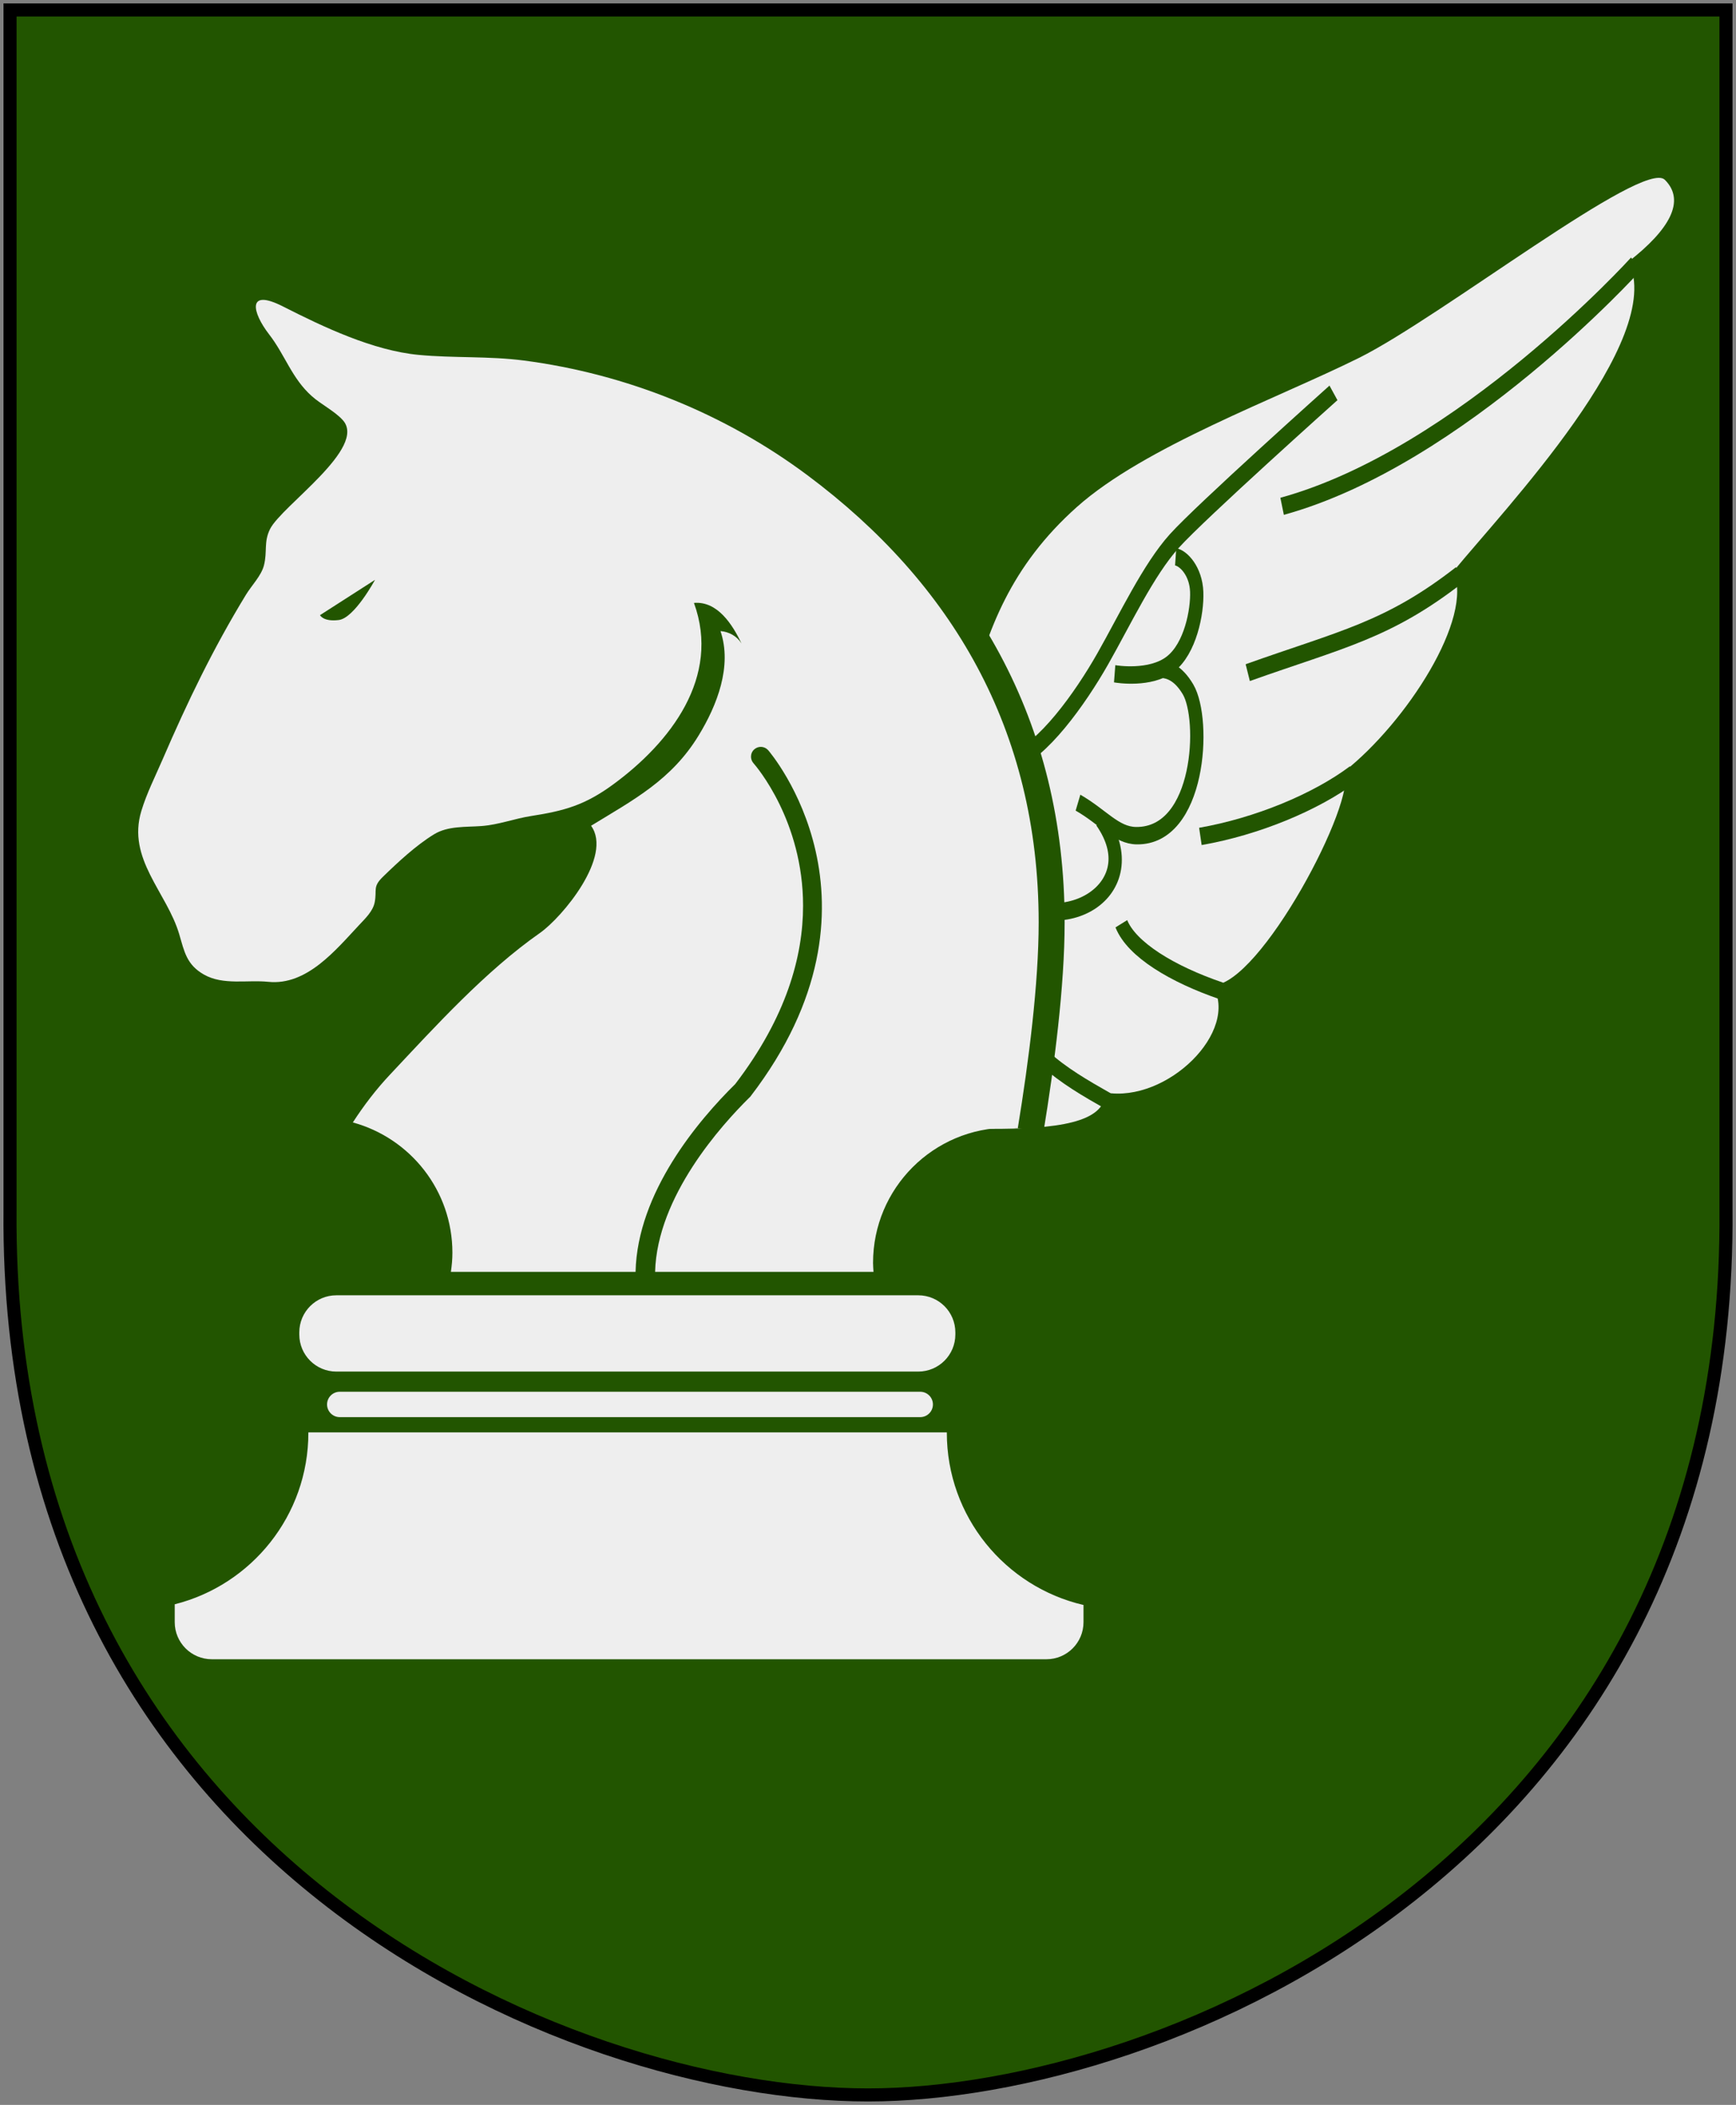
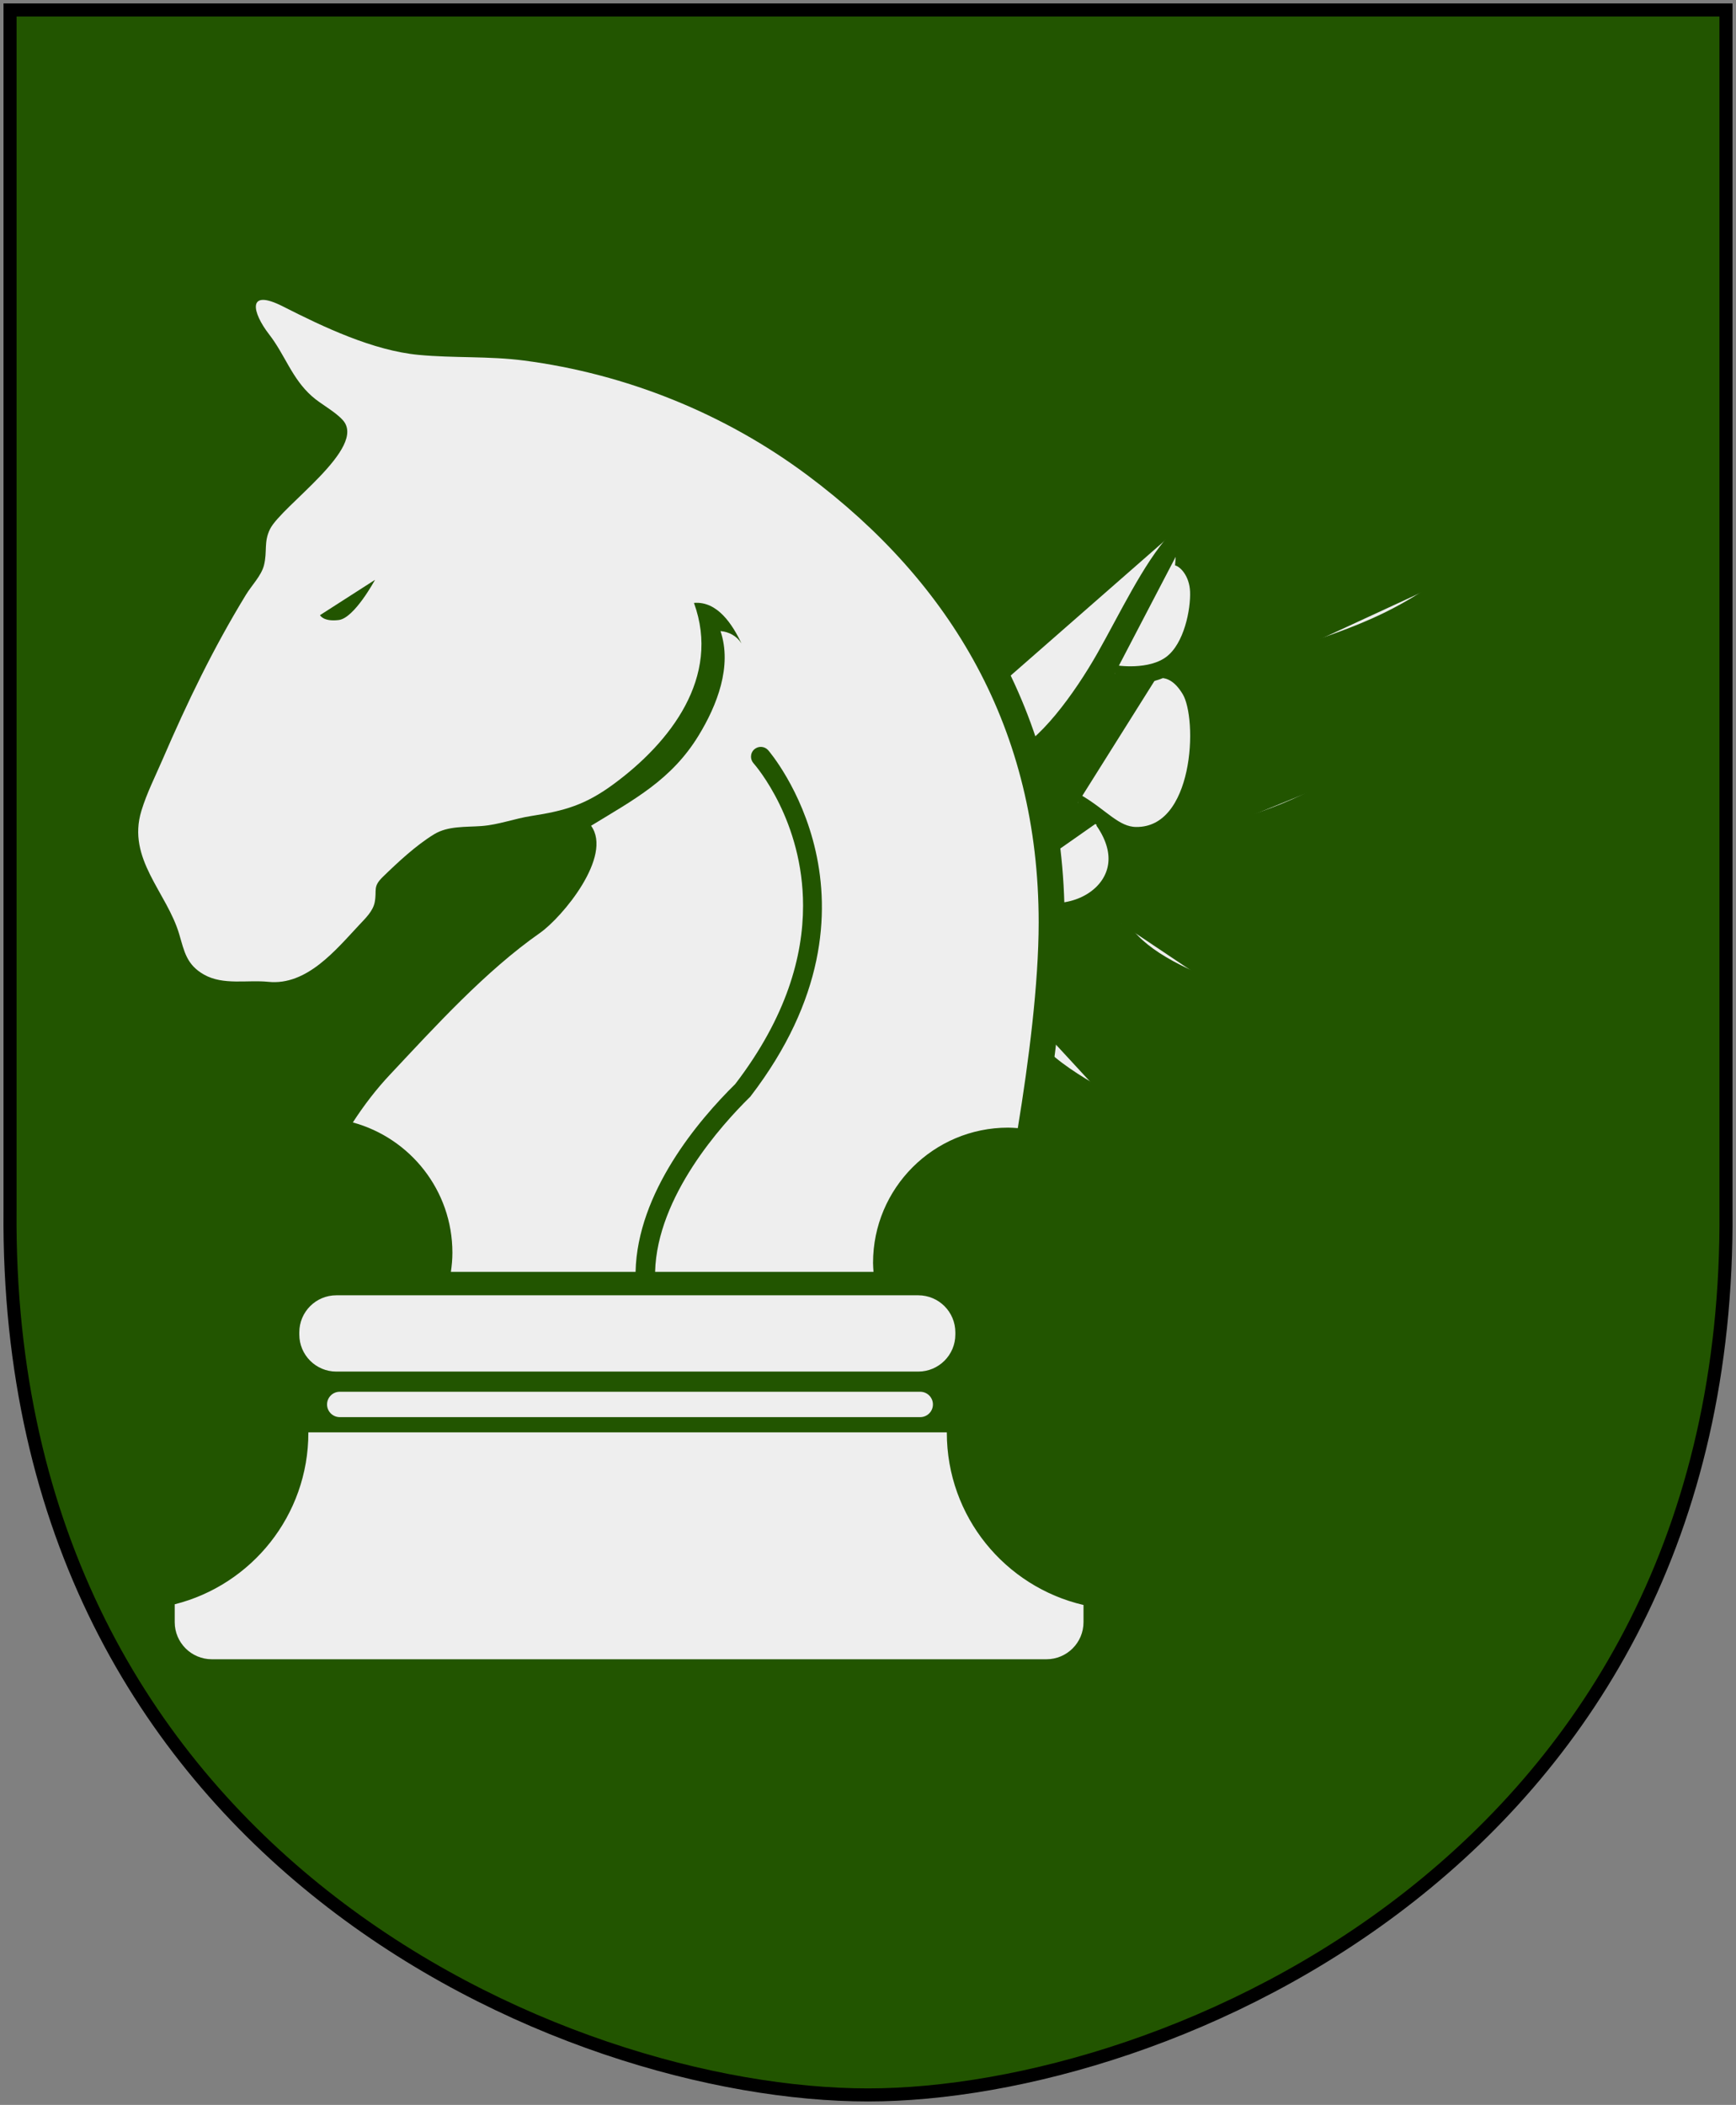
<svg xmlns="http://www.w3.org/2000/svg" id="svg4166" height="304.2" width="251" version="1.0">
  <rect width="100%" height="100%" fill="#808080" stroke="none" />
  <defs id="defs4168" />
  <path id="Shield" style="fill:#225500" d="M 249.551,1.44 H 125.5 1.45 V 174.936 C 0.682,268.657 81.739,302.756 125.5,302.756 c 42.994,0 124.818,-34.099 124.051,-127.82 z" />
  <g style="fill:#eeeeee;stroke:#225500" id="g232" transform="matrix(1.251,0,0,1.251,-90.796,-32.141)">
    <g id="Wing-6" style="stroke-width:24" transform="matrix(-0.025,-0.079,0.059,-0.028,160.975,170.59)">
-       <path style="stroke:none" id="path10141-2" d="M 822.771,2111.686 C 862.727,2086.787 783.334,1656.618 781.001,1494.871 778.669,1333.239 797.652,1082.007 761.739,934.064 726.446,788.671 658.576,715.008 585.246,651.029 451.595,564.108 23.886,450.015 23.886,450.015 -16.742,564.035 -38.42,649.811 -0.037,667.325 -50.493,766.239 -3.508,929.42 71.66,907.515 42.732,988.332 219.921,1255.061 263.997,1246.758 c 24.954,132.68 117.338,304.286 188.592,293.807 48.121,120.045 166.192,487.732 288.144,465.518 15.748,86.057 42.408,130.3 82.038,105.604 z" />
      <path id="path11049-6" d="m 566.509,641.492 c -2.649,-2.14 -83.069,-11.353 -88.859,45.164 -5.79,56.517 37.94,148.973 75.555,209.88 37.018,59.94 85.422,125.403 106.434,185.104 21.434,60.899 92.268,350.853 92.268,350.853" />
      <path id="path11051-1" d="m 255.37,1261.249 c -13.176,-79.157 -8.655,-192.551 12.966,-294.327" />
      <path id="path11055-7" d="M 58.806,920.047 C 110.362,844.452 166.188,788.781 205.003,785.251" />
      <path id="path11059-2" d="M -12.423,667.091 C 47.038,604.321 108.962,540.986 177.968,559.49" />
      <path id="path11063-2" d="m 444.55,1549.43 c -27.757,-151.995 -10.701,-235.852 3.432,-413.615" />
-       <path id="path11067-7" d="m 733.043,2016.275 c 0,0 -139.797,-400.343 -94.343,-732.336" />
      <path id="path11069-5" d="m 319.576,591.672 c -103.718,85.938 -86.521,259.772 29.705,215.205" />
      <path d="m 385.127,776.659 c -33.29,34.909 -64.779,47.525 -77.231,81.699 -39.56,108.564 105.858,180.785 154.8,166.753 27.645,-7.926 37.333,-24.201 41.432,-33.933" id="path11075-2" />
      <path id="path11077-8" d="m 526.876,908.529 c -1.46,2.673 -29.016,57.648 -21.334,100.075 7.669,42.354 50.229,74.416 76.02,83.838 26.399,9.643 50.231,-3.974 57.176,-17.01" />
    </g>
    <g style="stroke:none" id="knight">
      <path style="fill:none;stroke:#225500;stroke-width:6" d="m 190.212,156.017 c 1.258,-7.67 2.412,-16.666 2.412,-23.765 0.002,-22.31 -10.078,-39.232 -26.702,-51.643" id="use343" />
      <path id="path5" d="m 182.994,179.856 c 0,2.367 -1.92,4.284 -4.285,4.284 h -67.258 c -2.365,0 -4.28,-1.917 -4.28,-4.284 v -0.242 c 0,-2.369 1.915,-4.286 4.28,-4.286 h 67.258 c 2.365,0 4.285,1.917 4.285,4.286 z" />
      <path id="path7" d="m 165.922,80.609 c -9.562,-7.138 -20.96,-11.725 -32.789,-13.267 -4.062,-0.53 -8.119,-0.267 -12.169,-0.653 -5.27,-0.496 -11.015,-3.223 -15.671,-5.59 -4.252,-2.164 -3.559,0.709 -1.612,3.22 1.864,2.407 2.615,5.075 4.944,7.145 1.051,0.936 2.623,1.719 3.561,2.748 2.911,3.185 -7.048,9.904 -8.396,12.595 -0.75,1.509 -0.296,2.599 -0.706,4.201 -0.309,1.199 -1.428,2.32 -2.083,3.396 -3.795,6.218 -6.76,12.371 -9.629,19.017 -0.849,1.966 -1.834,3.901 -2.451,5.938 -1.701,5.564 2.943,9.403 4.376,14.269 0.585,1.985 0.837,3.51 2.87,4.659 2.229,1.249 4.998,0.58 7.419,0.828 4.448,0.46 7.777,-3.658 10.511,-6.573 0.709,-0.76 1.591,-1.582 1.792,-2.634 0.272,-1.438 -0.265,-1.755 0.952,-2.932 1.749,-1.7 3.834,-3.64 5.908,-4.906 1.594,-0.978 3.666,-0.819 5.452,-0.949 2.018,-0.146 3.831,-0.866 5.81,-1.168 3.828,-0.595 6.199,-1.265 9.455,-3.655 6.6,-4.843 12.442,-12.385 9.317,-20.955 2.728,-0.232 4.469,2.525 5.49,4.676 -0.549,-0.86 -1.433,-1.336 -2.424,-1.422 1.379,4.052 -0.405,8.591 -2.52,12.051 -3.146,5.162 -7.522,7.431 -12.437,10.438 2.546,3.514 -3.32,10.574 -5.923,12.394 -6.292,4.405 -12.048,10.743 -17.294,16.33 -1.6,1.696 -3.039,3.574 -4.317,5.55 6.629,1.809 11.507,7.851 11.507,15.052 0,0.75 -0.068,1.482 -0.175,2.205 h 21.345 c 0.208,-9.171 7.244,-17.481 11.525,-21.699 5.941,-7.764 7.834,-14.794 7.834,-20.591 0,-9.779 -5.374,-16.062 -5.735,-16.472 -0.188,-0.214 -0.282,-0.482 -0.282,-0.747 0,-0.312 0.125,-0.626 0.38,-0.85 0.469,-0.415 1.184,-0.371 1.602,0.096 0.148,0.175 15.159,17.583 -2.029,39.983 l -0.048,0.062 -0.059,0.054 c -3.238,3.184 -10.701,11.438 -10.93,20.164 h 25.242 c -0.023,-0.343 -0.053,-0.689 -0.053,-1.037 0,-8.628 6.99,-15.62 15.617,-15.62 0.374,0 0.745,0.031 1.113,0.057 1.258,-7.67 2.412,-16.666 2.412,-23.765 0.002,-22.31 -10.078,-39.232 -26.702,-51.643 z m -54.193,16.71 c -1.804,0.219 -2.163,-0.564 -2.163,-0.564 l 6.354,-4.077 c -0.001,0 -2.38,4.422 -4.191,4.641 z" />
      <path id="path9" d="m 180.403,187.937 c 0,0.81 -0.659,1.466 -1.469,1.466 h -67.09 c -0.807,0 -1.466,-0.656 -1.466,-1.466 v 0 c 0,-0.809 0.659,-1.466 1.466,-1.466 h 67.09 c 0.81,0 1.469,0.657 1.469,1.466 z" />
      <path id="path11" d="m 182.009,191.203 c 0,-0.013 0,-0.026 0,-0.037 h -73.796 c 0,0.011 0.006,0.024 0.006,0.037 0,9.562 -6.573,17.589 -15.446,19.821 v 2.067 c 0,2.366 1.923,4.283 4.286,4.283 h 96.464 c 2.365,0 4.284,-1.917 4.284,-4.283 v -1.987 C 188.754,209 182.009,200.893 182.009,191.203 Z" />
    </g>
  </g>
  <path id="Frame" style="fill:none;stroke:#000000;stroke-width:1.888;stroke-linecap:round" d="M 249.551,1.44 H 125.5 1.45 V 174.936 c -0.767,93.721 80.289,127.82 124.051,127.82 42.994,0 124.818,-34.099 124.051,-127.82 z" />
</svg>